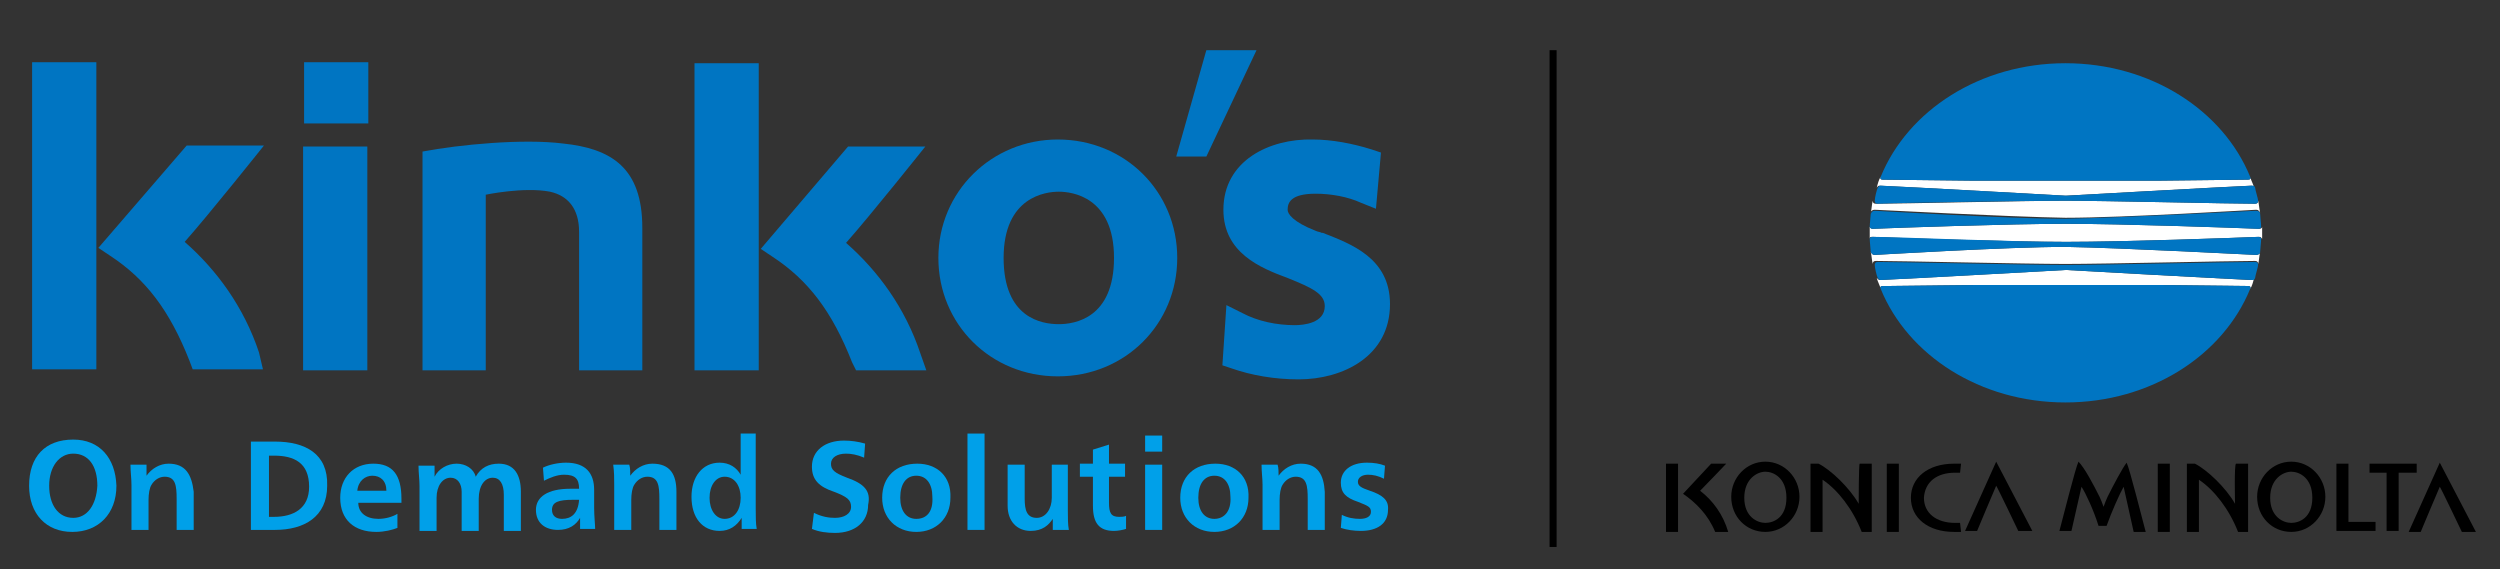
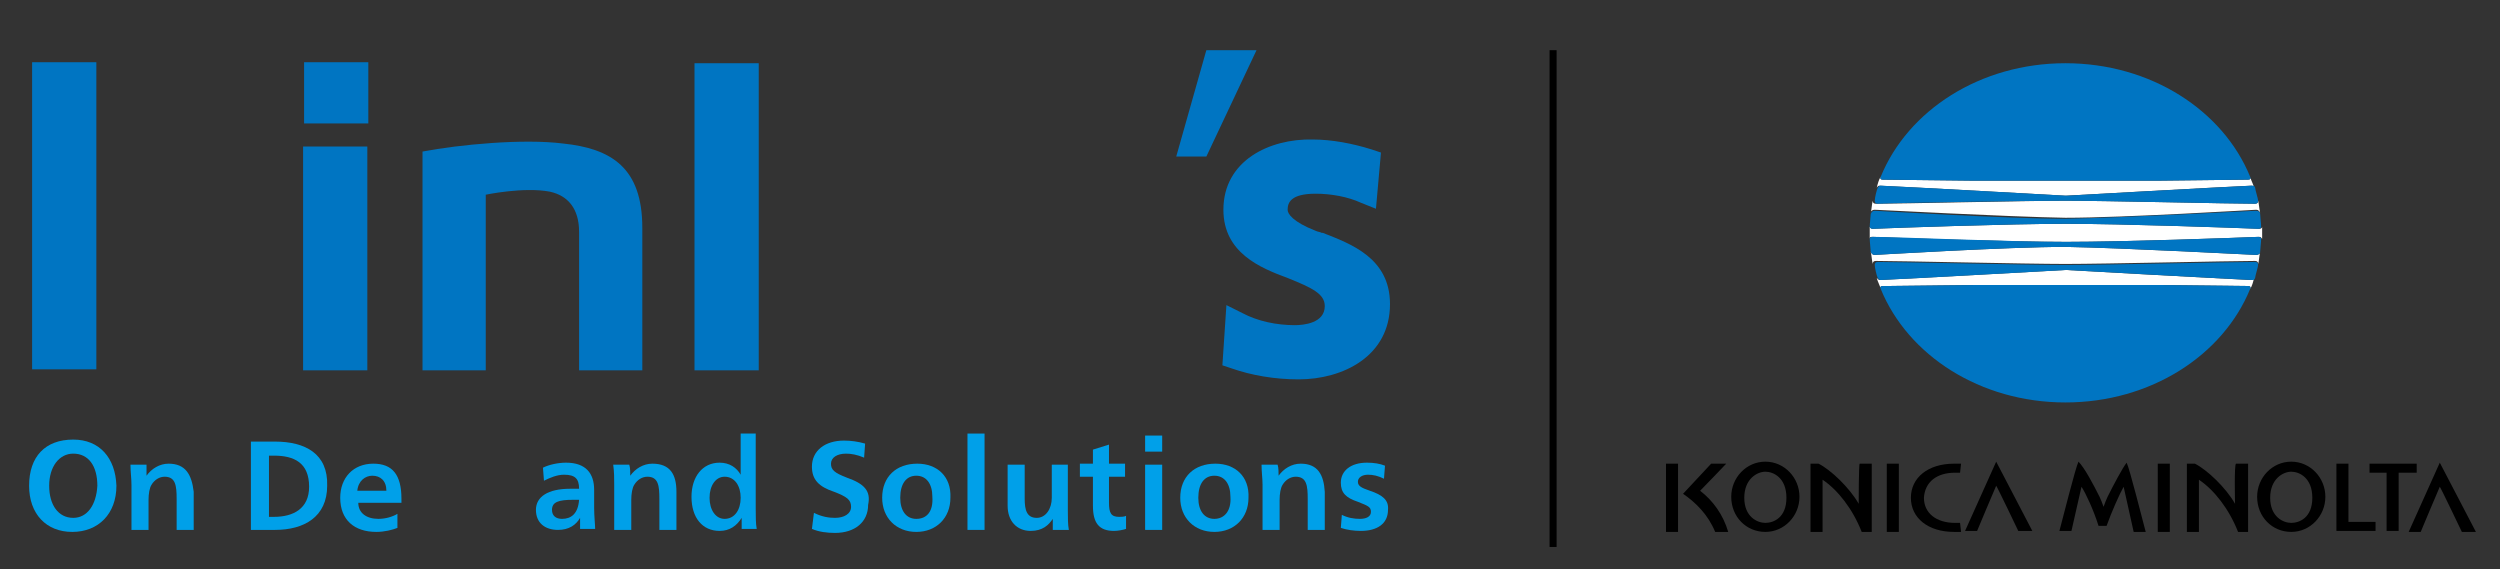
<svg xmlns="http://www.w3.org/2000/svg" version="1.1" id="レイヤー_1" x="0px" y="0px" viewBox="0 0 249.1 56.7" style="enable-background:new 0 0 249.1 56.7;" xml:space="preserve">
  <rect x="0" y="0" width="249.1" height="56.7" fill="#333333" stroke="none" />
  <style type="text/css">
	.st0{fill:#00A0E9;}
	.st1{fill:#0075C2;}
	.st2{fill:none;}
	.st3{fill:#FFFFFF;}
</style>
  <g>
    <rect x="154.4" y="5" width="0.7" height="49.5" />
    <path class="st0" d="M7.3,43.8c-2.8,0-4.4,1.7-4.4,4.6c0,2.8,1.7,4.6,4.3,4.6c2.6,0,4.4-1.8,4.4-4.6C11.5,45.6,9.9,43.8,7.3,43.8    M7.3,51.6c-1.5,0-2.4-1.3-2.4-3.2c0-1.9,1-3.2,2.4-3.2c1.5,0,2.4,1.2,2.4,3.2C9.6,50.3,8.7,51.6,7.3,51.6" />
    <path class="st0" d="M16.8,46.2c-0.9,0-1.7,0.5-2.2,1.2h0c0-0.3,0-0.8,0-1.1h-1.6c0,0.7,0.1,1.4,0.1,2v4.5h1.7v-3   c0-0.6,0.1-1.2,0.3-1.5c0.3-0.5,0.8-0.8,1.3-0.8c1.1,0,1.2,0.9,1.2,2.2v3.1h1.7V49C19.1,47.3,18.5,46.2,16.8,46.2" />
    <path class="st0" d="M27.4,44H25v8.8h2.4c2.9,0,5.2-1.3,5.2-4.4C32.7,45.2,30.4,44,27.4,44 M27.3,51.5h-0.5v-6.1h0.5   c2,0,3.5,0.7,3.5,3.1C30.8,50.7,29.2,51.5,27.3,51.5" />
    <path class="st0" d="M37.2,46.2c-2,0-3.3,1.4-3.3,3.4c0,2.2,1.4,3.4,3.6,3.4c0.8,0,1.6-0.2,2.1-0.4l0-1.4c-0.5,0.3-1.2,0.5-1.9,0.5   c-1.2,0-2-0.6-2-1.6H40c0-0.1,0-0.3,0-0.4C40,47.3,39.1,46.2,37.2,46.2 M35.6,48.9c0.1-1,0.8-1.5,1.5-1.5c0.8,0,1.4,0.5,1.4,1.5   H35.6z" />
-     <path class="st0" d="M49.7,46.2c-1,0-1.8,0.4-2.3,1.3c-0.2-0.8-1-1.3-1.9-1.3c-0.9,0-1.8,0.5-2.2,1.3h0c0-0.3,0-0.8,0-1.1h-1.6   c0,0.7,0.1,1.4,0.1,2v4.5h1.7v-3.3c0-1.2,0.6-2,1.4-2c0.7,0,1.1,0.6,1.1,1.4v3.9h1.7v-3.2c0-1.3,0.6-2.1,1.4-2.1   c0.7,0,1.1,0.6,1.1,1.7v3.6h1.7V49C51.9,47.4,51.3,46.2,49.7,46.2" />
    <path class="st0" d="M59.2,48.8c0-1.6-0.8-2.7-2.8-2.7c-0.8,0-1.7,0.2-2.3,0.5l0.1,1.3c0.6-0.3,1.3-0.6,2-0.6   c1.1,0,1.5,0.4,1.5,1.4c-0.3,0-0.7,0-0.9,0c-2.2,0-3.4,0.8-3.4,2.1c0,1.3,0.9,2,2.2,2c1.1,0,1.8-0.5,2.2-1.2h0c0,0.2,0,0.4,0,0.6   c0,0.2,0,0.4,0,0.5h1.5c0-0.4-0.1-1.3-0.1-2.1C59.2,50.3,59.2,49.3,59.2,48.8 M56,51.7c-0.6,0-1-0.3-1-0.9c0-0.8,0.7-1,2.1-1   c0.2,0,0.3,0,0.6,0C57.6,51.2,56.9,51.7,56,51.7" />
    <path class="st0" d="M65,46.2c-0.9,0-1.7,0.5-2.2,1.2h0c0-0.3,0-0.8-0.1-1.1h-1.6c0.1,0.7,0.1,1.4,0.1,2v4.5h1.7v-3   c0-0.6,0.1-1.2,0.3-1.5c0.3-0.5,0.8-0.8,1.3-0.8c1.1,0,1.2,0.9,1.2,2.2v3.1h1.7V49C67.4,47.3,66.8,46.2,65,46.2" />
    <path class="st0" d="M75.5,43.2h-1.7v2.3c0,0.6,0,1.3,0,1.8h0c-0.4-0.7-1.1-1.2-2.1-1.2c-1.7,0-2.8,1.4-2.8,3.4   c0,2.1,1.1,3.4,2.8,3.4c1,0,1.7-0.5,2.2-1.3h0c0,0.4,0,0.8,0,1.1h1.5c-0.1-0.5-0.1-1.3-0.1-2V43.2z M72.2,51.7   c-0.9,0-1.5-0.9-1.5-2.1s0.6-2.1,1.5-2.1c1,0,1.6,0.9,1.6,2.1C73.8,50.8,73.2,51.7,72.2,51.7" />
    <path class="st0" d="M84.4,47.6c-1.3-0.5-1.6-0.8-1.6-1.4c0-0.6,0.6-1,1.5-1c0.5,0,1.1,0.1,1.8,0.4l0.1-1.4   c-0.7-0.2-1.4-0.3-2.1-0.3c-1.9,0-3.2,1-3.2,2.6c0,1.3,0.7,2,2.2,2.5c1.3,0.5,1.7,0.8,1.7,1.5c0,0.7-0.7,1.1-1.6,1.1   c-0.6,0-1.3-0.1-2.1-0.5l-0.2,1.6c0.7,0.3,1.5,0.4,2.3,0.4c2,0,3.3-1.1,3.3-2.8C86.8,48.9,86.1,48.2,84.4,47.6" />
    <path class="st0" d="M91.4,46.2c-2.1,0-3.5,1.3-3.5,3.4c0,2,1.4,3.4,3.4,3.4c2,0,3.4-1.4,3.4-3.4C94.8,47.5,93.4,46.2,91.4,46.2    M91.3,51.7c-1,0-1.6-0.8-1.6-2.1c0-1.4,0.6-2.2,1.6-2.2c1,0,1.6,0.8,1.6,2.1C93,50.9,92.4,51.7,91.3,51.7" />
    <rect x="96.4" y="43.2" class="st0" width="1.7" height="9.6" />
    <path class="st0" d="M106.5,46.3h-1.7v3.3c0,1.1-0.6,2-1.5,2c-1,0-1.2-0.8-1.2-1.9v-3.4h-1.7v4.1c0,1.5,0.9,2.5,2.3,2.5   c1.2,0,1.8-0.6,2.2-1.2h0c0,0.4,0,0.8,0,1.1h1.6c-0.1-0.5-0.1-1.3-0.1-1.9V46.3z" />
    <path class="st0" d="M111.5,51.5c-0.8,0-1-0.4-1-1.4v-2.6h1.6v-1.3h-1.6v-1.9l-1.6,0.5v1.4h-1.3v1.3h1.3v2.9c0,1.7,0.6,2.5,2.1,2.5   c0.4,0,0.9-0.1,1.2-0.2l0-1.3C112,51.5,111.7,51.5,111.5,51.5" />
    <rect x="114.1" y="43.4" class="st0" width="1.7" height="1.6" />
    <rect x="114.1" y="46.3" class="st0" width="1.7" height="6.5" />
    <path class="st0" d="M121.1,46.2c-2.1,0-3.5,1.3-3.5,3.4c0,2,1.4,3.4,3.4,3.4c2,0,3.4-1.4,3.4-3.4   C124.5,47.5,123.1,46.2,121.1,46.2 M121,51.7c-1,0-1.6-0.8-1.6-2.1c0-1.4,0.6-2.2,1.6-2.2c1,0,1.6,0.8,1.6,2.1   C122.7,50.9,122,51.7,121,51.7" />
    <path class="st0" d="M129.6,46.2c-0.9,0-1.7,0.5-2.2,1.2h0c0-0.3,0-0.8-0.1-1.1h-1.6c0,0.7,0.1,1.4,0.1,2v4.5h1.7v-3   c0-0.6,0.1-1.2,0.3-1.5c0.3-0.5,0.8-0.8,1.3-0.8c1.1,0,1.2,0.9,1.2,2.2v3.1h1.7V49C131.9,47.3,131.3,46.2,129.6,46.2" />
    <path class="st0" d="M136.5,48.9c-0.9-0.3-1.2-0.5-1.2-0.9c0-0.4,0.4-0.7,1-0.7c0.5,0,1,0.1,1.6,0.4l0.1-1.3   c-0.5-0.2-1.1-0.3-1.8-0.3c-1.6,0-2.6,0.8-2.6,2c0,1,0.5,1.5,1.7,1.9c1,0.4,1.3,0.5,1.3,1c0,0.5-0.5,0.7-1.1,0.7   c-0.6,0-1.2-0.1-1.8-0.4l-0.1,1.3c0.6,0.2,1.3,0.3,2,0.3c1.6,0,2.7-0.7,2.7-2.1C138.4,49.8,137.7,49.3,136.5,48.9" />
    <path class="st1" d="M57.7,23.1v13.8H64V22.7c0-6-3.1-7.9-7.9-8.4c-4-0.5-10.3,0.1-14,0.8v21.8h6.3V19.4c0,0,3.8-0.8,6.4-0.3   C56.6,19.5,57.7,20.8,57.7,23.1" />
-     <path class="st1" d="M105.4,13.9c-6.6,0-11.9,5.2-11.9,11.8c0,6.6,5.2,11.8,11.9,11.8c6.7,0,11.9-5.2,11.9-11.8   C117.3,19.1,112.1,13.9,105.4,13.9 M105.5,32.3c-1.7,0-5.5-0.6-5.5-6.6c0-6.1,4.2-6.6,5.5-6.6c1.3,0,5.5,0.5,5.5,6.6   C111,31.7,107.1,32.3,105.5,32.3" />
    <rect x="30.2" y="14.6" class="st1" width="6.4" height="22.3" />
    <rect x="3.2" y="6.2" class="st1" width="6.4" height="30.6" />
-     <path class="st1" d="M25.8,35.1c-1.5-4.5-4.2-8.2-7.4-11c2.4-2.7,7.9-9.6,7.9-9.6h-7.7L9.8,24.7l1.2,0.8c3.5,2.3,5.9,5.4,7.9,10.5   l0.3,0.8h7L25.8,35.1z" />
    <rect x="69.2" y="6.3" class="st1" width="6.4" height="30.6" />
-     <path class="st1" d="M85.3,36.9h7l-0.6-1.7c-1.5-4.5-4.2-8.2-7.4-11c2.4-2.7,7.9-9.6,7.9-9.6h-7.7l-8.7,10.2l1.2,0.8   c3.5,2.3,5.9,5.4,7.9,10.5L85.3,36.9z" />
    <path class="st1" d="M121.9,20.9c0,4.3,3.7,5.8,6.4,6.8c2.5,1,3.7,1.6,3.7,2.8c0,1.7-2.1,1.9-3,1.9c-1.8,0-3.7-0.4-5.2-1.2   l-1.6-0.8l-0.4,6l0.9,0.3c2,0.7,4.3,1.1,6.7,1.1c4.4,0,9.1-2.3,9.1-7.5c0-4.6-3.9-6-6.7-7.1l-0.1,0c-0.2-0.1-0.4-0.1-0.6-0.2   c-2.3-0.9-2.8-1.7-2.8-2.1c0-0.7,0.3-1.6,2.8-1.6c1.5,0,3.2,0.3,4.5,0.9l1.5,0.6l0.5-5.6l-0.9-0.3c-1.9-0.6-4-1-5.9-1   C126.5,13.8,121.9,16,121.9,20.9" />
    <rect x="30.3" y="6.2" class="st1" width="6.4" height="6.1" />
    <polygon class="st1" points="125.2,5 120.2,5 117.2,15.6 120.2,15.6  " />
    <rect x="2.9" y="5" class="st2" width="135.6" height="47.9" />
    <g>
      <g>
        <rect x="152.5" y="-7.2" class="st2" width="107.7" height="73.9" />
        <g>
          <g>
            <line class="st2" x1="159.1" y1="29.7" x2="165.9" y2="29.7" />
            <line class="st2" x1="252.5" y1="29.7" x2="245.7" y2="29.7" />
          </g>
          <g>
            <line class="st2" x1="205.8" y1="6" x2="205.8" y2="-0.7" />
            <line class="st2" x1="205.8" y1="60.1" x2="205.8" y2="53.4" />
          </g>
        </g>
      </g>
      <g>
        <g>
          <g>
            <path class="st3" d="M186.6,23.6c2.3,0.1,13.6,0.5,19.3,0.5c5.7,0,16.9-0.4,19.2-0.5c0.2,0,0.2,0.1,0.3,0.2c0-0.2,0-0.4,0-0.6       c0-0.2,0-0.4,0-0.6c0,0.1-0.1,0.2-0.3,0.2c-2.3-0.1-13.6-0.5-19.2-0.5c-5.7,0-16.9,0.4-19.3,0.5c-0.2,0-0.2-0.1-0.3-0.2       c0,0.2,0,0.4,0,0.6c0,0.2,0,0.4,0,0.6C186.3,23.6,186.4,23.6,186.6,23.6z" />
            <path class="st3" d="M186.4,21.2c0-0.2,0.2-0.3,0.4-0.3c0.2,0,13.2,0.7,19,0.8c5.8,0,18.9-0.8,19-0.8c0.2,0,0.3,0.1,0.4,0.3       c-0.1-0.4-0.1-0.8-0.2-1.2c0,0.2-0.1,0.3-0.3,0.3c-2.4,0-15-0.3-18.9-0.3h0c-3.9,0-16.5,0.3-18.9,0.3c-0.2,0-0.3-0.1-0.3-0.3       C186.5,20.4,186.5,20.8,186.4,21.2z" />
            <path class="st3" d="M187,18.7c0.1-0.1,0.1-0.2,0.3-0.2c2.4,0.1,18.5,1,18.5,1h0c0,0,16.1-0.9,18.5-1c0.1,0,0.2,0,0.3,0.2       c-0.1-0.4-0.3-0.7-0.4-1.1c0.1,0.2,0,0.3-0.2,0.3c-0.4,0-8.8,0.1-8.8,0.1h-18.8c0,0-8.4-0.1-8.8-0.1c-0.2,0-0.3-0.1-0.2-0.3       C187.2,17.9,187.1,18.3,187,18.7z" />
            <path class="st3" d="M224.6,27.7c-0.1,0.1-0.1,0.2-0.3,0.2c-2.4-0.1-18.5-1-18.5-1h0c0,0-16.1,0.9-18.5,1       c-0.1,0-0.2-0.1-0.3-0.2c0.1,0.4,0.3,0.7,0.4,1.1c-0.1-0.2,0-0.3,0.2-0.3c0.4,0,8.8-0.1,8.8-0.1h18.8c0,0,8.4,0.1,8.8,0.1       c0.2,0,0.3,0.1,0.2,0.3C224.4,28.5,224.5,28.1,224.6,27.7z" />
            <path class="st3" d="M225.2,25.1c0,0.2-0.2,0.3-0.4,0.3c-0.2,0-13.2-0.7-19-0.8c-5.8,0-18.9,0.8-19,0.8c-0.2,0-0.3-0.1-0.4-0.3       c0.1,0.4,0.1,0.8,0.2,1.2c0-0.2,0.1-0.3,0.3-0.3c2.4,0,15,0.3,18.9,0.3h0c3.9,0,16.5-0.3,18.9-0.3c0.2,0,0.3,0.1,0.3,0.3       C225.1,26,225.1,25.5,225.2,25.1z" />
          </g>
          <g>
            <path class="st1" d="M205.8,6.3c8.5,0,15.7,4.7,18.4,11.3c0.1,0.2,0,0.3-0.2,0.3c-0.4,0-8.8,0.1-8.8,0.1h-18.8       c0,0-8.4-0.1-8.8-0.1c-0.2,0-0.3-0.1-0.2-0.3C190.1,11,197.3,6.3,205.8,6.3" />
            <path class="st1" d="M205.8,20c3.9,0,16.5,0.3,18.9,0.3c0.2,0,0.3-0.1,0.3-0.3c0-0.2-0.3-1.1-0.3-1.3c-0.1-0.2-0.1-0.2-0.3-0.2       c-2.4,0.1-18.5,1-18.5,1h0c0,0-16.1-0.9-18.5-1c-0.2,0-0.2,0.1-0.3,0.2c-0.1,0.2-0.3,1-0.3,1.3c0,0.2,0.1,0.3,0.3,0.3       C189.3,20.2,201.9,20,205.8,20L205.8,20z" />
            <path class="st1" d="M205.8,22.3c5.7,0,16.9,0.4,19.2,0.5c0.2,0,0.3-0.1,0.3-0.2c0-0.3-0.1-1.1-0.1-1.3c0-0.2-0.2-0.3-0.4-0.3       c-0.2,0-13.2,0.7-19,0.8c-5.8,0-18.9-0.8-19-0.8c-0.2,0-0.3,0.1-0.4,0.3c0,0.2-0.1,1-0.1,1.3c0,0.1,0.1,0.2,0.3,0.2       C188.9,22.7,200.1,22.3,205.8,22.3z" />
            <path class="st1" d="M205.8,40.1c8.5,0,15.7-4.7,18.4-11.3c0.1-0.2,0-0.3-0.2-0.3c-0.4,0-8.8-0.1-8.8-0.1h-18.8       c0,0-8.4,0.1-8.8,0.1c-0.2,0-0.3,0.1-0.2,0.3C190.1,35.4,197.3,40.1,205.8,40.1" />
            <path class="st1" d="M205.8,26.4c3.9,0,16.5-0.3,18.9-0.3c0.2,0,0.3,0.1,0.3,0.3c0,0.2-0.3,1.1-0.3,1.3       c-0.1,0.2-0.1,0.2-0.3,0.2c-2.4-0.1-18.5-1-18.5-1h0c0,0-16.1,0.9-18.5,1c-0.2,0-0.2-0.1-0.3-0.2c-0.1-0.2-0.3-1-0.3-1.3       c0-0.2,0.1-0.3,0.3-0.3C189.3,26.1,201.9,26.4,205.8,26.4L205.8,26.4z" />
            <path class="st1" d="M205.8,24.1c5.7,0,16.9-0.4,19.2-0.5c0.2,0,0.3,0.1,0.3,0.2c0,0.3-0.1,1.1-0.1,1.3c0,0.2-0.2,0.3-0.4,0.3       c-0.2,0-13.2-0.7-19-0.8c-5.8,0-18.9,0.8-19,0.8c-0.2,0-0.3-0.1-0.4-0.3c0-0.2-0.1-1-0.1-1.3c0-0.1,0.1-0.2,0.3-0.2       C188.9,23.6,200.1,24.1,205.8,24.1z" />
          </g>
        </g>
        <g>
          <path d="M175.9,46c-1.9,0-3.4,1.6-3.4,3.5c0,2,1.5,3.5,3.4,3.5c1.9,0,3.4-1.6,3.4-3.5C179.3,47.6,177.8,46,175.9,46z       M175.9,52.1c-0.8,0-2.1-0.6-2.1-2.5c0-1.9,1.3-2.6,2.1-2.6c0.8,0,2.1,0.6,2.1,2.6S176.7,52.1,175.9,52.1z" />
          <path d="M228.3,46c-1.9,0-3.4,1.6-3.4,3.5c0,2,1.5,3.5,3.4,3.5c1.9,0,3.4-1.6,3.4-3.5C231.7,47.6,230.2,46,228.3,46z       M228.3,52.1c-0.8,0-2.1-0.6-2.1-2.5c0-1.9,1.3-2.6,2.1-2.6c0.8,0,2.1,0.6,2.1,2.6S229.1,52.1,228.3,52.1z" />
          <rect x="166" y="46.2" width="1.2" height="6.8" />
          <rect x="188" y="46.2" width="1.2" height="6.8" />
          <rect x="215" y="46.2" width="1.2" height="6.8" />
          <path d="M194.8,47.1h0.5l0.1-0.9c-0.3,0-0.5,0-0.7,0c-2.6,0-4.3,1.4-4.3,3.4c0,2,1.7,3.4,4.3,3.4c0.3,0,0.5,0,0.7,0l-0.1-0.9      h-0.5c-1.9,0-3.1-1-3.1-2.5C191.8,48,193,47.1,194.8,47.1z" />
          <path d="M185.2,50.2C185.2,50.2,185.2,50.2,185.2,50.2c-0.9-1.6-2.8-3.4-4-4h-0.8v6.8h1.2c0,0,0-5.2,0-5.2c0,0,0,0,0,0      c1.5,1,3,2.9,3.9,5.2h1v-6.8h-1.2C185.2,46.2,185.2,50.2,185.2,50.2z" />
          <path d="M222.7,50.2C222.7,50.2,222.7,50.2,222.7,50.2c-0.9-1.6-2.8-3.4-4-4h-0.8v6.8h1.2c0,0,0-5.2,0-5.2c0,0,0,0,0,0      c1.5,1,3,2.9,3.9,5.2h1v-6.8h-1.2C222.6,46.2,222.7,50.2,222.7,50.2z" />
          <path d="M195.8,52.9h1.2c0,0,1.8-4.3,1.9-4.5c0.1,0.1,2.2,4.5,2.2,4.5h1.4l-3.6-6.9L195.8,52.9z" />
          <path d="M243.1,46.1l-3.1,6.9h1.2c0,0,1.8-4.3,1.9-4.5c0.1,0.1,2.2,4.5,2.2,4.5h1.4L243.1,46.1z" />
          <path d="M169.4,48.9c0.7-0.7,2.6-2.7,2.6-2.7h-1.5l-2.8,3c1.3,0.9,2.5,2.1,3.2,3.8h1.3C171.7,51.3,170.7,49.9,169.4,48.9z" />
          <polygon points="234,46.2 232.8,46.2 232.8,52.9 236.7,52.9 236.7,52 234,52     " />
          <polygon points="240.8,46.2 236.1,46.2 236.1,47.1 237.8,47.1 237.8,52.9 239,52.9 239,47.1 240.8,47.1     " />
          <path d="M210,49.5c-0.1,0.2-0.3,0.7-0.4,1c0,0,0,0,0,0c-0.1-0.3-0.3-0.8-0.4-1c-0.6-1.2-1.5-2.9-2.1-3.5      c-0.3,0.6-1.6,5.8-1.9,6.9h1.2c0,0,1-4.4,1-4.4c0,0,0,0,0,0c0.4,0.6,1.2,2.3,1.7,3.9h0.8c0.5-1.4,1.3-3.2,1.7-3.9c0,0,0,0,0,0      c0,0,1,4.5,1,4.5h1.2c-0.3-1.1-1.6-6.3-1.9-6.9C211.5,46.6,210.6,48.3,210,49.5z" />
        </g>
      </g>
    </g>
  </g>
</svg>